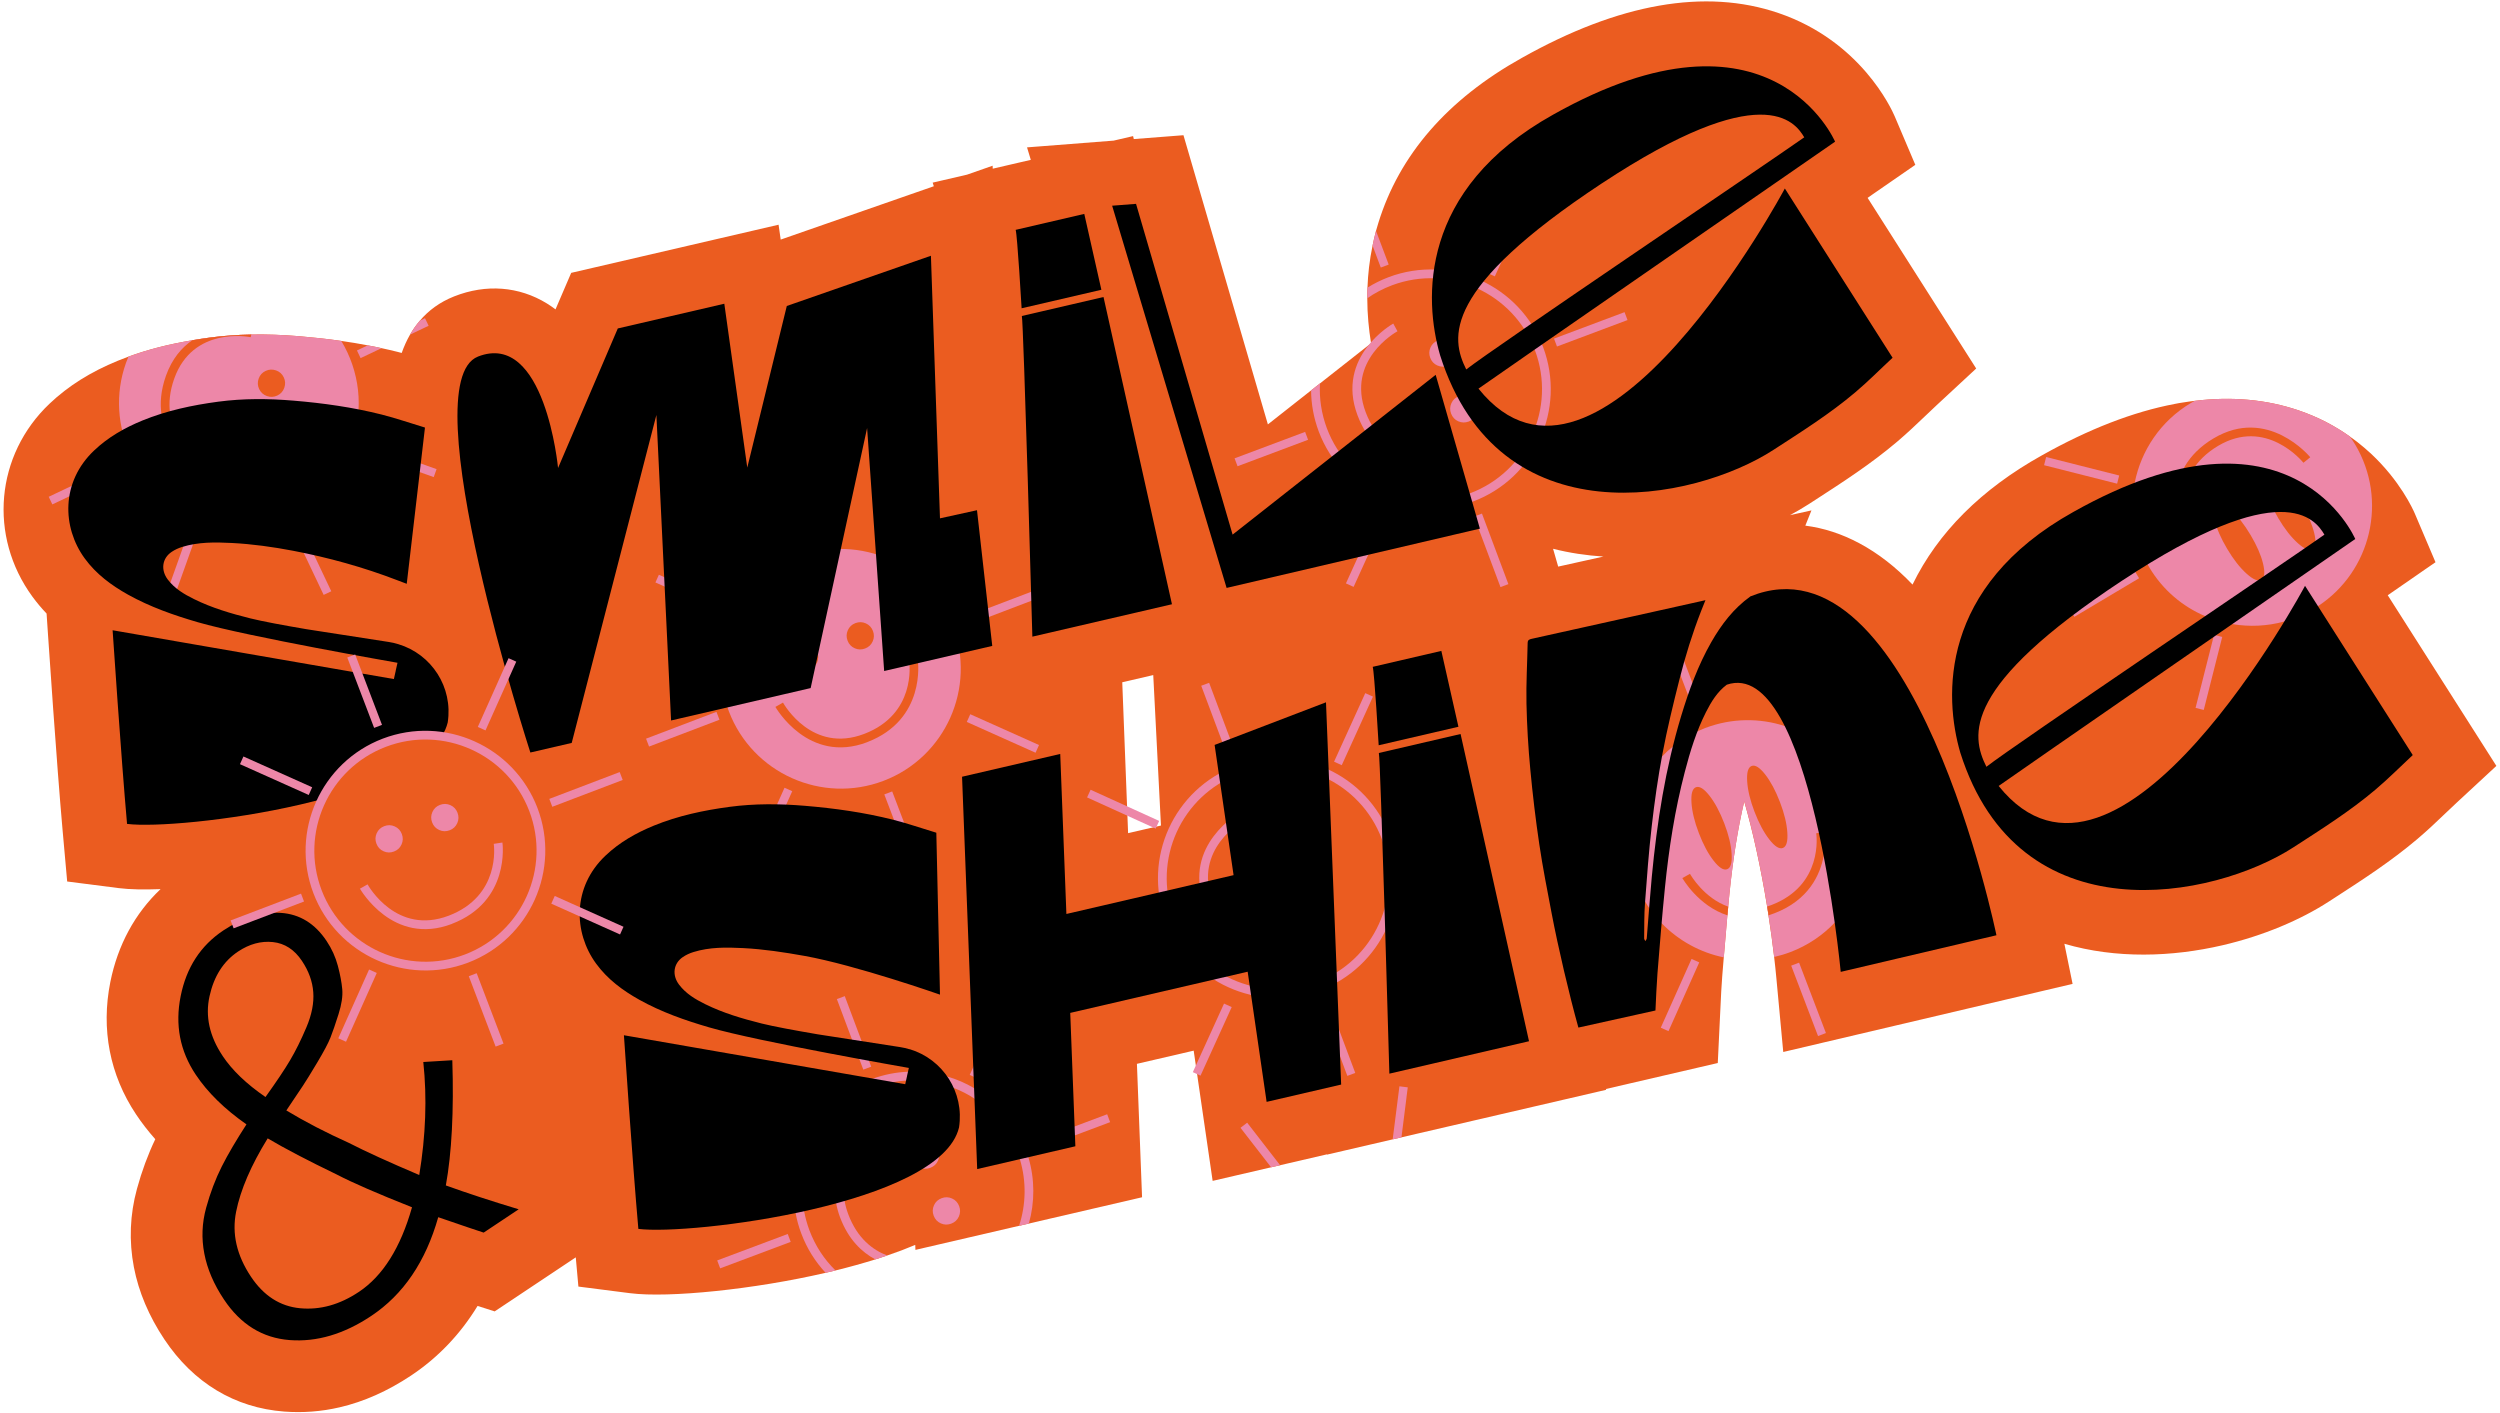
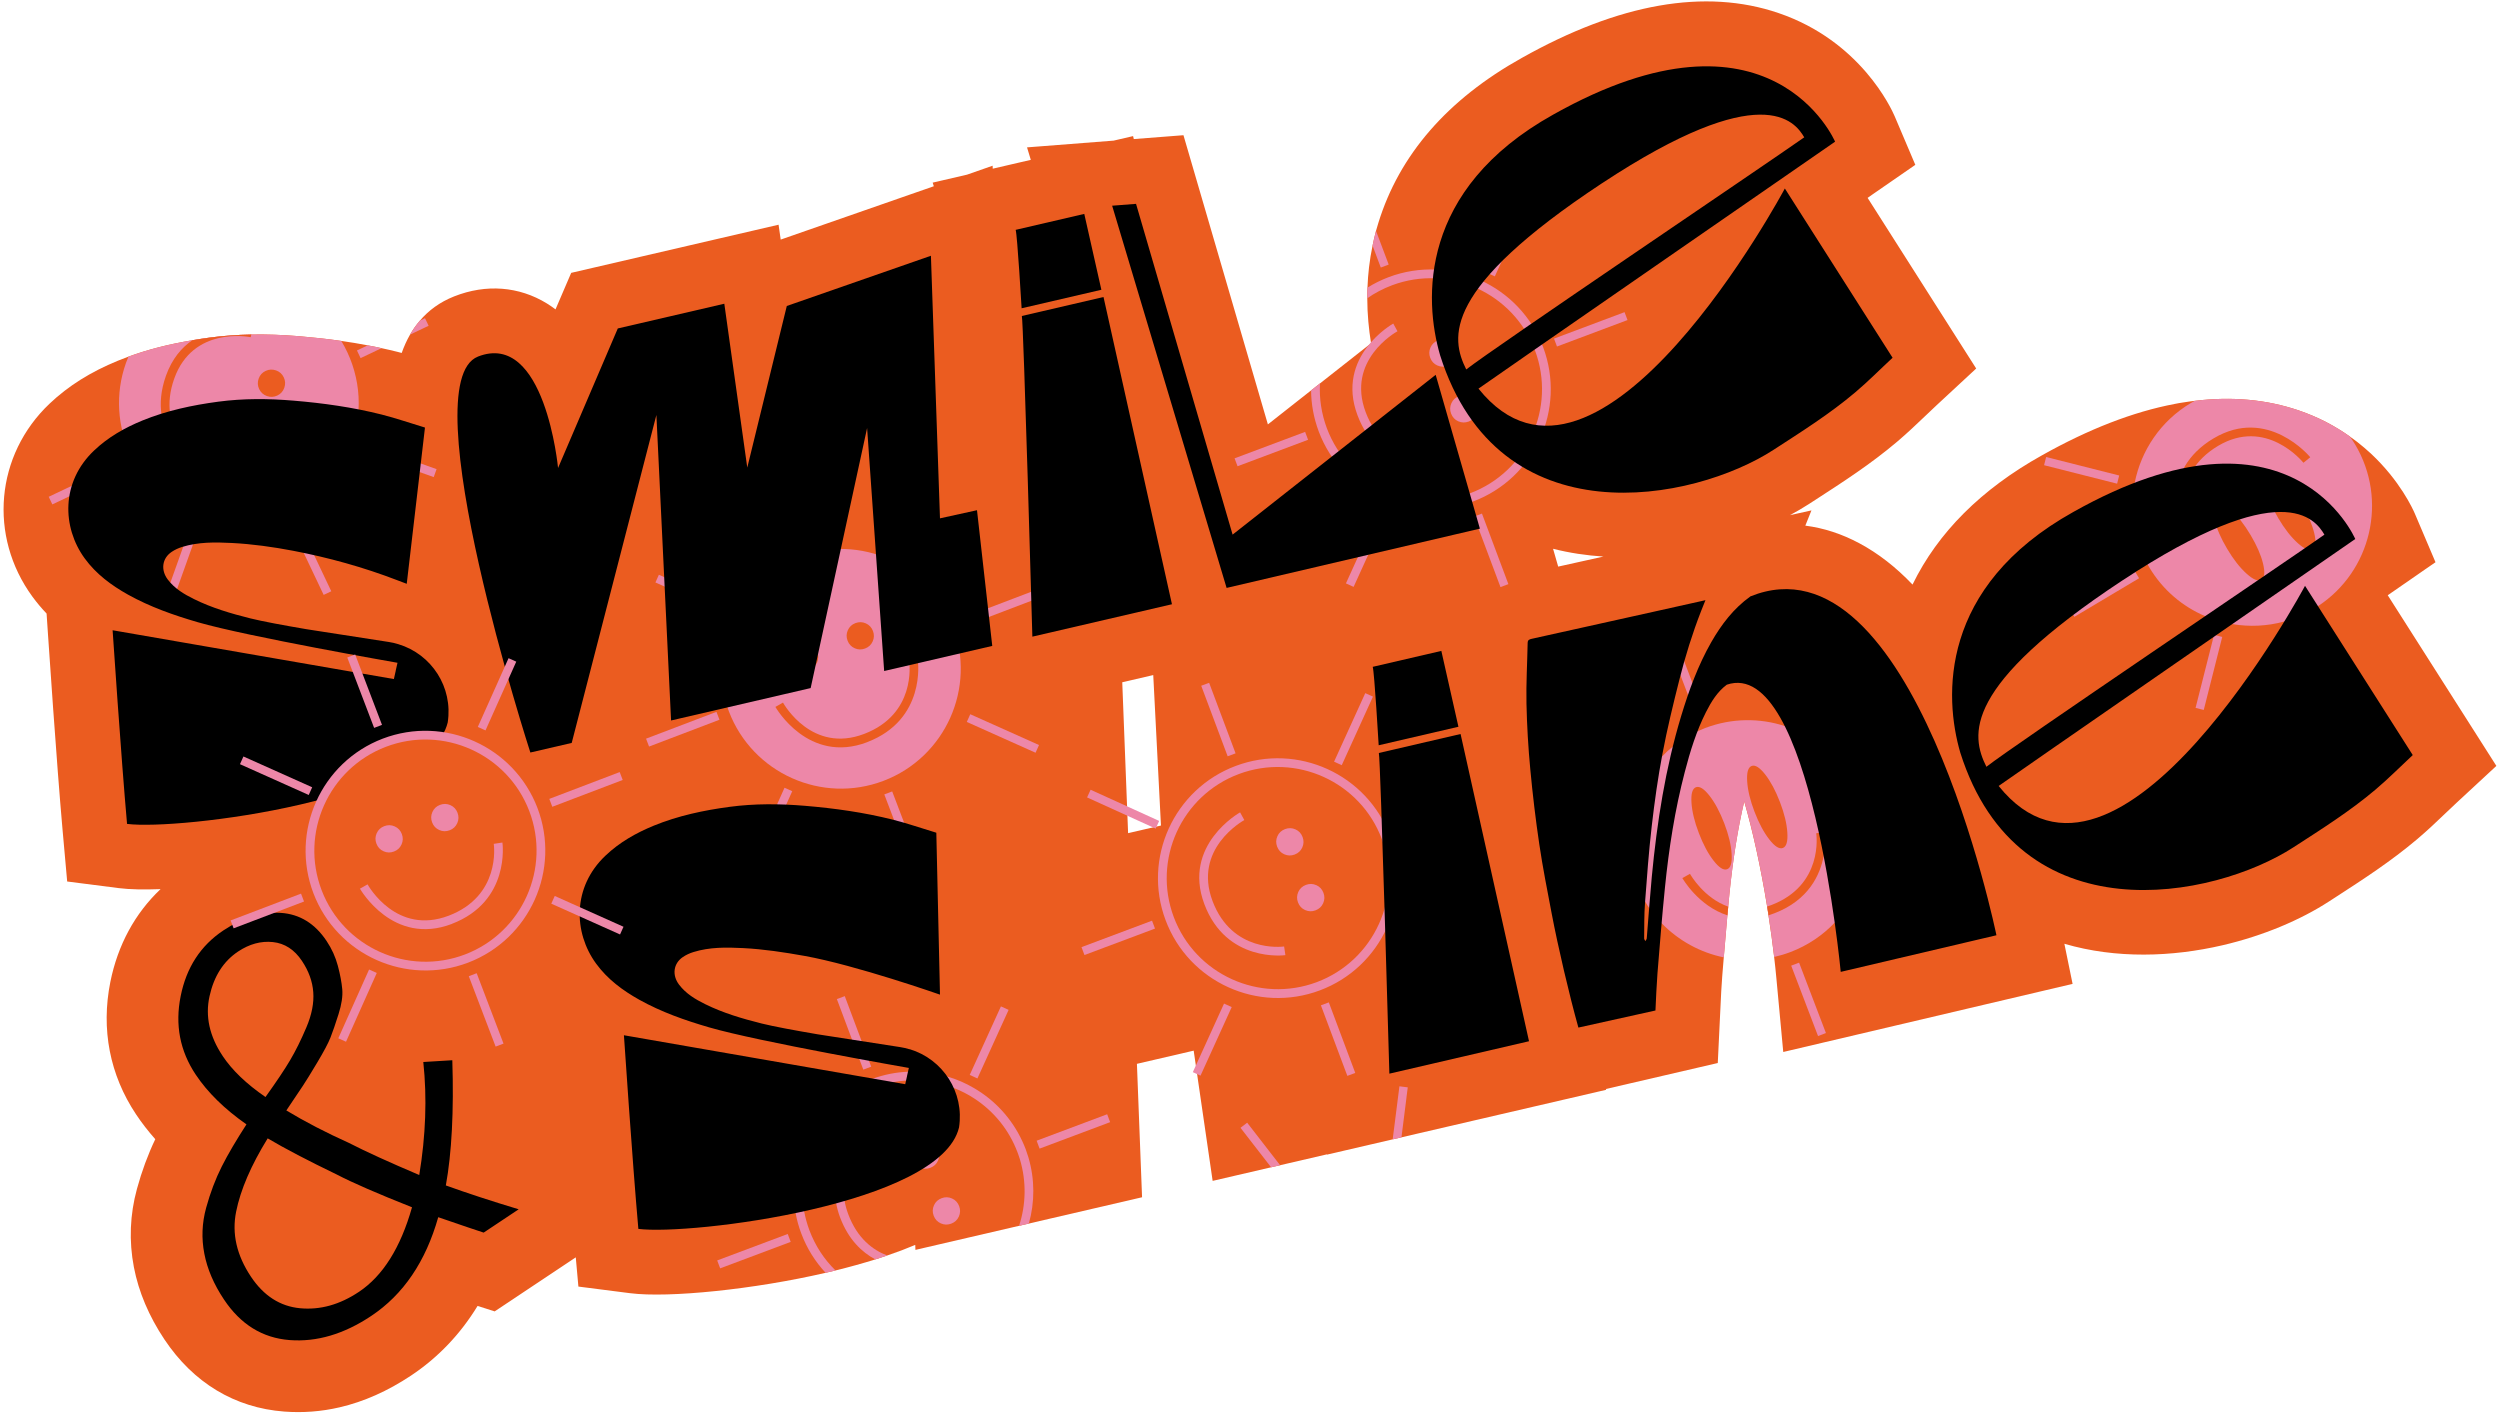
<svg xmlns="http://www.w3.org/2000/svg" width="444" height="251" viewBox="0 0 444 251" fill="none">
  <path d="M424.07 105.709C424.328 105.537 424.583 105.354 424.831 105.184L429.192 102.169L430.827 101.03L430.837 101.028L432.545 99.851L428.879 91.227C428.52 90.386 426.253 85.399 421.074 80.555C420.696 80.212 420.307 79.861 419.898 79.514C419.104 78.836 418.261 78.17 417.331 77.523C414.809 75.727 411.802 74.095 408.247 72.887C402.541 70.948 396.372 70.378 389.775 71.191C389.124 71.26 388.46 71.363 387.796 71.466C387.268 71.537 386.747 71.637 386.217 71.74C378.843 73.144 370.969 76.194 362.65 80.866C351.871 86.88 344.163 94.582 339.666 103.819C336.681 100.693 333.54 98.26 330.234 96.492C327.126 94.822 323.896 93.775 320.626 93.354L321.712 90.648L317.894 91.493C319.062 90.863 320.184 90.212 321.228 89.539L322.54 88.69C327.306 85.602 332.235 82.425 336.928 78.451C338.729 76.924 340.334 75.391 341.889 73.911C342.57 73.26 343.25 72.61 343.943 71.966L350.971 65.448L331.688 35.144C331.943 34.961 332.201 34.789 332.446 34.608L340.16 29.276L336.495 20.651C335.914 19.298 330.445 7.283 315.853 2.314C302.877 -2.106 287.528 0.585 270.266 10.291C257.077 17.644 248.506 27.508 244.782 39.634C244.641 40.088 244.512 40.549 244.38 41.001C244.145 41.887 243.936 42.757 243.766 43.617C243.22 46.218 242.95 48.724 242.862 51.085C242.826 51.73 242.818 52.358 242.827 52.972C242.832 55.866 243.108 58.512 243.476 60.808C243.488 60.857 243.489 60.908 243.501 60.957L243.058 61.306L234.43 68.093L232.849 69.332L225.176 75.374L210.183 24.014L201.359 24.698L201.237 24.172L197.779 24.975L182.401 26.173L183.07 28.39L176.31 29.959L176.289 29.43L171.741 31.02L165.643 32.435L165.843 33.077L138.652 42.552L138.274 39.909L101.444 48.46L98.659 54.947C98.173 54.578 97.66 54.225 97.132 53.896C92.174 50.848 86.321 50.4 80.66 52.638C78.084 53.657 76.101 55.154 74.584 56.934C73.904 57.718 73.327 58.55 72.823 59.427C72.223 60.469 71.739 61.567 71.341 62.686C71.088 62.611 70.837 62.547 70.576 62.484C69.651 62.257 68.716 62.033 67.766 61.833C66.954 61.651 66.134 61.483 65.309 61.335C63.782 61.033 62.224 60.779 60.61 60.548C58.219 60.199 55.723 59.927 53.094 59.705C50.132 59.459 47.317 59.363 44.629 59.412C42.074 59.462 39.621 59.641 37.251 59.955C36.195 60.097 35.164 60.255 34.167 60.425C29.937 61.13 26.246 62.079 22.811 63.338C22.187 63.565 21.564 63.802 20.956 64.056C16.1 66.046 12.131 68.538 8.815 71.68C-0.803 80.791 -2.094 95.217 5.761 105.969C6.527 107.013 7.366 108.019 8.274 108.968L8.524 112.698C8.586 113.628 10.056 135.523 11.106 147.342L11.931 156.554L21.104 157.73C23.009 157.975 25.565 158.018 28.517 157.908C23.964 162.219 20.915 167.835 19.596 174.403C17.917 182.78 19.495 190.903 24.158 197.9C25.168 199.421 26.31 200.891 27.577 202.321C26.284 205.024 25.186 207.989 24.326 211.135C23.07 215.718 22.884 220.401 23.78 225.059C24.624 229.442 26.443 233.742 29.185 237.858C34.338 245.593 41.703 250.033 50.48 250.695C53.782 250.945 57.071 250.694 60.314 249.941C64.62 248.942 68.863 247.053 72.989 244.309C77.79 241.11 81.746 236.968 84.817 231.934L87.854 232.902L102.257 223.306L102.723 228.495L111.896 229.671C118.795 230.553 134.043 228.974 146.618 226.054L146.735 226.027C147.29 225.898 147.846 225.77 148.379 225.635C150.885 225.023 153.237 224.364 155.449 223.676C156.166 223.448 156.881 223.21 157.566 222.979C159.328 222.385 160.988 221.753 162.549 221.093L162.58 221.979L202.83 212.634L201.917 188.937L211.998 186.596L215.366 209.724L235.656 205.013L235.668 205.062L285.249 193.55L285.215 193.404L305.077 188.793L305.576 178.431C305.65 176.803 305.724 175.266 305.842 173.781L305.861 173.468C305.956 172.327 306.05 171.187 306.142 170.036C306.347 167.555 306.556 165.053 306.78 162.568C306.825 162.055 306.88 161.539 306.925 161.025C306.996 160.27 307.069 159.524 307.142 158.778C307.759 152.681 308.617 147.266 309.77 142.328C311.274 147.522 312.713 154.076 313.839 161.001C313.927 161.515 314.006 162.03 314.077 162.558C314.46 165.004 314.799 167.482 315.087 169.961C315.234 171.21 315.368 172.452 315.48 173.689L316.705 186.832L368.091 174.738L366.632 167.613C375.84 170.311 385.758 169.959 394.69 167.885C401.976 166.193 408.598 163.362 413.603 160.116L414.915 159.267C419.68 156.18 424.607 152.993 429.302 149.028C431.104 147.501 432.718 145.967 434.272 144.477C434.952 143.826 435.633 143.175 436.318 142.544L443.355 136.023L424.06 105.712L424.07 105.709ZM284.769 98.845C282.093 99.436 279.409 100.038 276.734 100.629L275.824 97.462C278.759 98.208 281.757 98.651 284.769 98.845ZM204.817 119.892L206.186 146.615L200.351 147.969L199.313 121.17L204.817 119.892Z" fill="#EB5C20" />
  <path d="M156.933 138.668C145.963 142.847 133.646 137.329 129.458 126.362C125.279 115.393 130.796 103.076 141.763 98.888C152.732 94.709 165.049 100.226 169.238 111.193C173.417 122.162 167.899 134.479 156.933 138.668Z" fill="#ED87A8" />
  <path d="M154.035 131.805C143.557 135.798 137.771 125.644 137.707 125.546L139.061 124.79L138.378 125.164L139.059 124.78C139.268 125.152 144.257 133.86 153.471 130.345C162.684 126.83 161.529 117.962 161.472 117.585L163.009 117.351C163.032 117.449 164.463 127.813 154.023 131.798L154.035 131.805Z" fill="#EB5C20" />
  <path d="M145.107 117.668C144.837 118.275 144.391 118.697 143.759 118.936C143.126 119.175 142.508 119.165 141.911 118.893C141.304 118.623 140.883 118.177 140.643 117.544C140.404 116.912 140.417 116.303 140.687 115.697C140.956 115.09 141.403 114.668 142.035 114.429C142.667 114.19 143.276 114.202 143.882 114.472C144.489 114.742 144.913 115.198 145.15 115.82C145.387 116.443 145.379 117.071 145.107 117.668Z" fill="#EB5C20" />
  <path d="M154.992 113.905C154.722 114.512 154.276 114.934 153.644 115.173C153.012 115.412 152.393 115.402 151.796 115.13C151.189 114.86 150.768 114.414 150.528 113.781C150.289 113.149 150.302 112.54 150.572 111.934C150.841 111.327 151.288 110.905 151.92 110.666C152.552 110.427 153.161 110.439 153.768 110.709C154.374 110.979 154.798 111.435 155.035 112.057C155.272 112.68 155.264 113.308 154.992 113.905Z" fill="#EB5C20" />
  <path d="M136.86 83.945L135.458 84.479L140.225 96.981L141.627 96.447L136.86 83.945Z" fill="#ED87A8" />
  <path d="M158.453 140.556L157.052 141.09L161.818 153.592L163.22 153.058L158.453 140.556Z" fill="#ED87A8" />
  <path d="M127.243 126.424L114.739 131.187L115.273 132.588L127.777 127.826L127.243 126.424Z" fill="#ED87A8" />
  <path d="M183.85 104.832L171.346 109.595L171.88 110.997L184.384 106.234L183.85 104.832Z" fill="#ED87A8" />
  <path d="M139.331 139.903L133.868 152.117L135.237 152.729L140.701 140.516L139.331 139.903Z" fill="#ED87A8" />
  <path d="M164.104 84.612L158.641 96.826L160.01 97.438L165.473 85.224L164.104 84.612Z" fill="#ED87A8" />
  <path d="M117.017 102.076L116.404 103.445L128.615 108.915L129.228 107.546L117.017 102.076Z" fill="#ED87A8" />
  <path d="M172.317 126.847L171.704 128.216L183.915 133.686L184.528 132.317L172.317 126.847Z" fill="#ED87A8" />
  <path d="M330.308 141.604C327.925 135.361 322.911 130.879 317.003 128.955C312.538 127.497 307.56 127.503 302.834 129.299C302.382 129.475 301.933 129.662 301.497 129.866C299.894 130.608 298.423 131.524 297.1 132.591C296.416 133.14 295.771 133.721 295.178 134.351C289.584 140.105 287.495 148.793 290.538 156.771C290.989 157.96 291.535 159.075 292.18 160.127C292.406 160.526 292.647 160.901 292.895 161.265C293.577 162.256 294.319 163.151 295.13 163.99C298.124 167.072 301.98 169.175 306.152 170.034C306.356 167.553 306.566 165.051 306.79 162.566C306.835 162.052 306.89 161.537 306.935 161.023C307.006 160.268 307.079 159.522 307.152 158.776C307.769 152.678 308.627 147.264 309.78 142.325C311.283 147.52 312.723 154.074 313.848 160.999C313.937 161.512 314.015 162.028 314.086 162.556C314.47 165.002 314.809 167.48 315.097 169.959C316.071 169.733 317.041 169.446 318.003 169.079C321.087 167.901 323.744 166.083 325.871 163.834C331.309 158.074 333.319 149.487 330.308 141.604Z" fill="#ED87A8" />
  <path d="M306.935 161.023C306.89 161.537 306.835 162.052 306.79 162.566C301.608 160.895 298.82 156.008 298.785 155.945L300.139 155.189C300.278 155.434 302.606 159.492 306.935 161.023Z" fill="#EB5C20" />
  <path d="M324.09 147.76C324.09 147.76 324.342 149.6 323.897 151.973C323.265 155.353 321.234 159.869 315.114 162.204C314.765 162.337 314.433 162.455 314.096 162.553C314.025 162.026 313.946 161.51 313.858 160.997C314.087 160.923 314.326 160.847 314.561 160.751C323.814 157.228 322.619 148.368 322.562 147.991L323.058 147.917L324.099 147.758L324.09 147.76Z" fill="#EB5C20" />
  <path d="M307.539 151.644C307.639 153.222 307.378 154.134 306.746 154.374C306.114 154.613 305.31 154.112 304.343 152.868C303.367 151.627 302.492 149.982 301.714 147.955C300.936 145.929 300.505 144.119 300.406 142.541C300.306 140.963 300.566 140.05 301.199 139.811C301.831 139.572 302.625 140.075 303.602 141.316C304.58 142.568 305.452 144.203 306.231 146.229C307.009 148.256 307.44 150.065 307.539 151.644Z" fill="#EB5C20" />
  <path d="M317.432 147.868C317.531 149.447 317.271 150.359 316.638 150.599C316.006 150.838 315.202 150.337 314.236 149.093C313.26 147.852 312.385 146.207 311.607 144.18C310.828 142.154 310.398 140.344 310.298 138.766C310.199 137.188 310.459 136.275 311.091 136.036C311.724 135.797 312.518 136.3 313.494 137.541C314.472 138.793 315.345 140.428 316.123 142.454C316.902 144.481 317.332 146.29 317.432 147.868Z" fill="#EB5C20" />
  <path d="M297.936 114.352L296.534 114.887L301.301 127.389L302.703 126.854L297.936 114.352Z" fill="#ED87A8" />
  <path d="M319.518 170.967L318.117 171.501L322.884 184.004L324.285 183.469L319.518 170.967Z" fill="#ED87A8" />
  <path d="M288.302 156.832L275.798 161.594L276.332 162.996L288.835 158.234L288.302 156.832Z" fill="#ED87A8" />
  <path d="M344.922 135.247L332.418 140.009L332.952 141.411L345.456 136.649L344.922 135.247Z" fill="#ED87A8" />
-   <path d="M300.418 170.306L294.954 182.52L296.324 183.132L301.787 170.918L300.418 170.306Z" fill="#ED87A8" />
  <path d="M325.181 115.017L319.717 127.231L321.087 127.843L326.55 115.629L325.181 115.017Z" fill="#ED87A8" />
  <path d="M278.102 132.492L277.489 133.861L289.7 139.331L290.313 137.962L278.102 132.492Z" fill="#ED87A8" />
  <path d="M333.392 157.237L332.779 158.606L344.99 164.076L345.603 162.707L333.392 157.237Z" fill="#ED87A8" />
  <path d="M418.279 78.956C417.98 78.461 417.673 77.978 417.331 77.523C414.809 75.727 411.802 74.095 408.247 72.887C402.541 70.948 396.372 70.378 389.775 71.191C389.547 71.316 389.32 71.441 389.094 71.575C383.711 74.786 380.263 80.011 379.126 85.726C378.177 90.525 378.859 95.674 381.419 100.244C381.51 100.417 381.612 100.589 381.713 100.76C384.105 104.784 387.633 107.732 391.641 109.43C393.19 110.086 394.8 110.565 396.454 110.838C399.49 111.355 402.65 111.216 405.699 110.375C407.483 109.879 409.23 109.134 410.899 108.141C411.161 107.988 411.411 107.827 411.669 107.654C421.143 101.461 424.132 88.777 418.279 78.956Z" fill="#ED87A8" />
  <path d="M393.139 77.853C402.769 72.106 410.229 81.112 410.302 81.208L409.092 82.187C408.821 81.86 402.4 74.142 393.931 79.188C385.426 84.253 388.133 92.772 388.248 93.135L386.772 93.632C386.74 93.536 383.534 83.573 393.129 77.855L393.139 77.853Z" fill="#EB5C20" />
  <path d="M402.417 86.95C402.049 85.414 402.15 84.477 402.726 84.127C403.302 83.778 404.186 84.137 405.357 85.2C406.535 86.251 407.677 87.721 408.788 89.588C409.899 91.455 410.642 93.151 411.011 94.697C411.381 96.244 411.278 97.171 410.702 97.52C410.126 97.87 409.242 97.51 408.071 96.448C406.89 95.387 405.751 93.927 404.64 92.06C403.529 90.193 402.784 88.487 402.417 86.95Z" fill="#EB5C20" />
  <path d="M393.328 92.376C392.961 90.84 393.062 89.903 393.638 89.553C394.214 89.204 395.098 89.563 396.268 90.626C397.447 91.677 398.589 93.147 399.7 95.014C400.808 96.871 401.554 98.577 401.923 100.123C402.292 101.67 402.189 102.597 401.613 102.946C401.037 103.296 400.153 102.936 398.983 101.874C397.802 100.813 396.662 99.353 395.551 97.486C394.44 95.619 393.695 93.913 393.328 92.376Z" fill="#EB5C20" />
  <path d="M412.739 109.768L411.45 110.536L418.302 122.029L419.59 121.261L412.739 109.768Z" fill="#ED87A8" />
  <path d="M379.131 101.408L367.638 108.259L368.406 109.547L379.899 102.696L379.131 101.408Z" fill="#ED87A8" />
  <path d="M393.214 112.751L389.932 125.722L391.386 126.09L394.668 113.119L393.214 112.751Z" fill="#ED87A8" />
  <path d="M363.395 81.166L363.027 82.62L375.999 85.902L376.366 84.448L363.395 81.166Z" fill="#ED87A8" />
  <path d="M60.61 60.548C58.219 60.199 55.723 59.927 53.094 59.705C50.132 59.459 47.317 59.363 44.629 59.412C42.074 59.462 39.621 59.641 37.251 59.955C36.195 60.097 35.164 60.255 34.167 60.425C29.937 61.13 26.246 62.079 22.811 63.338C22.65 63.704 22.51 64.075 22.373 64.456C18.432 75.514 24.22 87.711 35.278 91.653C46.336 95.594 58.53 89.796 62.474 78.748C64.704 72.481 63.819 65.839 60.61 60.548Z" fill="#ED87A8" />
  <path d="M44.629 59.412L44.534 59.886C44.113 59.799 34.25 57.952 30.945 67.24C27.627 76.562 35.135 81.399 35.45 81.603L34.627 82.924C34.543 82.871 25.731 77.238 29.479 66.718C30.563 63.694 32.27 61.717 34.167 60.425C35.164 60.255 36.195 60.097 37.251 59.955C39.621 59.641 42.074 59.462 44.629 59.412Z" fill="#EB5C20" />
  <path d="M46.025 69.097C45.742 68.496 45.714 67.887 45.935 67.25C46.157 66.613 46.575 66.157 47.176 65.874C47.778 65.59 48.387 65.562 49.024 65.784C49.66 66.005 50.117 66.423 50.4 67.024C50.683 67.626 50.712 68.235 50.49 68.872C50.268 69.509 49.851 69.965 49.249 70.248C48.648 70.532 48.029 70.562 47.402 70.338C46.775 70.114 46.309 69.699 46.025 69.097Z" fill="#EB5C20" />
  <path d="M42.469 79.07C42.185 78.469 42.157 77.859 42.379 77.223C42.6 76.586 43.018 76.13 43.619 75.847C44.221 75.563 44.83 75.534 45.467 75.756C46.103 75.978 46.56 76.396 46.843 76.997C47.127 77.599 47.155 78.208 46.933 78.845C46.712 79.481 46.294 79.938 45.692 80.221C45.091 80.504 44.472 80.535 43.845 80.311C43.218 80.087 42.752 79.672 42.469 79.07Z" fill="#EB5C20" />
  <path d="M64.931 78.829L64.428 80.242L77.032 84.733L77.535 83.32L64.931 78.829Z" fill="#ED87A8" />
  <path d="M33.715 93.801L29.216 106.402L30.629 106.906L35.128 94.306L33.715 93.801Z" fill="#ED87A8" />
  <path d="M53.1 92.922L51.745 93.566L57.482 105.653L58.837 105.01L53.1 92.922Z" fill="#ED87A8" />
  <path d="M65.309 61.335C66.134 61.483 66.954 61.651 67.766 61.833L64.039 63.601L63.395 62.242L65.309 61.335Z" fill="#ED87A8" />
  <path d="M76.124 57.859L72.823 59.427C73.327 58.55 73.904 57.718 74.584 56.934L75.482 56.51L76.124 57.859Z" fill="#ED87A8" />
  <path d="M20.739 82.489L8.652 88.228L9.296 89.583L21.382 83.844L20.739 82.489Z" fill="#ED87A8" />
  <path d="M207.009 163.424C202.886 152.432 208.481 140.138 219.475 136.025C230.468 131.902 242.761 137.497 246.874 148.491C250.988 159.486 245.403 171.778 234.408 175.891C223.416 180.014 211.122 174.419 207.009 163.424ZM245.417 149.025C241.594 138.836 230.208 133.656 220.016 137.47C209.824 141.284 204.648 152.68 208.461 162.871C212.285 173.061 223.671 178.24 233.863 174.426C244.052 170.603 249.231 159.216 245.417 149.025Z" fill="#ED87A8" />
  <path d="M213.89 160.564C209.953 150.062 220.141 144.33 220.241 144.276L220.989 145.642C220.617 145.851 211.879 150.796 215.345 160.021C218.811 169.246 227.683 168.151 228.06 168.094L228.284 169.633C228.187 169.656 217.808 171.029 213.89 160.564Z" fill="#ED87A8" />
  <path d="M228.077 151.716C227.47 151.446 227.056 150.988 226.816 150.356C226.577 149.724 226.6 149.113 226.869 148.506C227.139 147.899 227.597 147.485 228.23 147.246C228.862 147.007 229.473 147.029 230.08 147.299C230.686 147.569 231.101 148.027 231.34 148.659C231.579 149.291 231.557 149.902 231.287 150.509C231.017 151.116 230.559 151.53 229.927 151.769C229.294 152.008 228.683 151.986 228.077 151.716Z" fill="#ED87A8" />
  <path d="M231.784 161.625C231.177 161.355 230.763 160.897 230.523 160.264C230.284 159.632 230.307 159.021 230.576 158.414C230.846 157.808 231.304 157.393 231.937 157.154C232.569 156.915 233.18 156.937 233.786 157.207C234.393 157.477 234.808 157.935 235.047 158.567C235.286 159.2 235.264 159.811 234.994 160.417C234.724 161.024 234.266 161.438 233.634 161.678C233.001 161.917 232.39 161.894 231.784 161.625Z" fill="#ED87A8" />
  <path d="M261.329 142.239L248.801 146.938L249.328 148.342L261.856 143.643L261.329 142.239Z" fill="#ED87A8" />
  <path d="M204.601 163.512L192.074 168.211L192.6 169.615L205.128 164.916L204.601 163.512Z" fill="#ED87A8" />
  <path d="M214.741 121.264L213.337 121.79L218.033 134.319L219.438 133.792L214.741 121.264Z" fill="#ED87A8" />
  <path d="M235.998 178.021L234.593 178.548L239.288 191.077L240.693 190.551L235.998 178.021Z" fill="#ED87A8" />
  <path d="M193.688 140.258L193.067 141.623L205.248 147.161L205.868 145.796L193.688 140.258Z" fill="#ED87A8" />
  <path d="M248.842 165.354L248.221 166.72L260.401 172.257L261.022 170.892L248.842 165.354Z" fill="#ED87A8" />
  <path d="M242.472 123.099L236.93 135.277L238.295 135.899L243.837 123.721L242.472 123.099Z" fill="#ED87A8" />
  <path d="M217.388 178.237L211.846 190.415L213.211 191.037L218.753 178.859L217.388 178.237Z" fill="#ED87A8" />
  <path d="M182.637 205.517C182.497 205.046 182.337 204.58 182.168 204.116C181.98 203.616 181.775 203.13 181.552 202.658C179.675 198.597 176.637 195.371 172.993 193.25C171.494 192.366 169.895 191.669 168.222 191.185C166.026 190.525 163.709 190.231 161.372 190.332C161.331 190.332 161.289 190.331 161.26 190.338C159.175 190.421 157.072 190.828 155.017 191.572C154.932 191.602 154.847 191.632 154.761 191.662C149.852 193.51 146.009 196.989 143.655 201.262C143.26 201.949 142.92 202.654 142.615 203.372C141.05 207.113 140.533 211.298 141.303 215.452C141.522 216.664 141.854 217.87 142.304 219.059C143.305 221.732 144.796 224.086 146.628 226.052L146.745 226.025C147.3 225.896 147.855 225.767 148.389 225.633C146.398 223.693 144.804 221.291 143.759 218.516C143.334 217.393 143.028 216.252 142.817 215.121C142.049 210.885 142.708 206.605 144.537 202.895C144.758 202.433 145.003 201.986 145.27 201.544C147.48 197.797 150.932 194.758 155.314 193.114C156.4 192.708 157.509 192.399 158.611 192.195C159.378 192.048 160.146 191.951 160.906 191.909C161.076 191.89 161.258 191.878 161.433 191.879C164.169 191.767 166.875 192.237 169.381 193.216C170.668 193.718 171.914 194.352 173.066 195.112C176.456 197.332 179.185 200.6 180.715 204.669C180.766 204.801 180.82 204.943 180.861 205.077C180.954 205.343 181.044 205.599 181.127 205.867C182.331 209.858 182.208 213.973 180.99 217.705L182.724 217.302C183.782 213.546 183.812 209.473 182.637 205.517Z" fill="#ED87A8" />
  <path d="M157.576 222.977C156.891 223.208 156.176 223.445 155.459 223.673C153.057 222.393 150.674 220.134 149.198 216.206C148.875 215.347 148.651 214.516 148.507 213.718C146.865 204.788 155.458 199.969 155.549 199.918L155.921 200.591L156.295 201.274C155.959 201.465 148.663 205.592 150.003 213.309C150.136 214.058 150.349 214.84 150.65 215.653C152.266 219.959 155.033 222.017 157.576 222.977Z" fill="#ED87A8" />
  <path d="M163.372 207.351C162.766 207.081 162.351 206.623 162.112 205.991C161.873 205.358 161.895 204.747 162.165 204.141C162.435 203.534 162.893 203.12 163.525 202.88C164.158 202.641 164.769 202.664 165.375 202.933C165.982 203.203 166.396 203.661 166.636 204.294C166.875 204.926 166.852 205.537 166.583 206.144C166.313 206.75 165.855 207.165 165.222 207.404C164.59 207.643 163.979 207.621 163.372 207.351Z" fill="#ED87A8" />
  <path d="M167.082 217.269C166.475 216.999 166.06 216.541 165.821 215.909C165.582 215.276 165.604 214.666 165.874 214.059C166.144 213.452 166.602 213.038 167.234 212.799C167.867 212.559 168.478 212.582 169.084 212.852C169.691 213.121 170.105 213.579 170.345 214.212C170.584 214.844 170.561 215.455 170.292 216.062C170.022 216.668 169.564 217.083 168.931 217.322C168.299 217.561 167.688 217.539 167.082 217.269Z" fill="#ED87A8" />
  <path d="M196.632 197.89L184.104 202.589L184.631 203.994L197.159 199.295L196.632 197.89Z" fill="#ED87A8" />
  <path d="M139.901 219.154L127.373 223.853L127.9 225.258L140.428 220.559L139.901 219.154Z" fill="#ED87A8" />
  <path d="M150.032 176.912L148.627 177.439L153.322 189.968L154.727 189.442L150.032 176.912Z" fill="#ED87A8" />
-   <path d="M128.993 195.91L128.372 197.275L140.553 202.813L141.173 201.448L128.993 195.91Z" fill="#ED87A8" />
  <path d="M177.765 178.732L172.223 190.91L173.588 191.532L179.13 179.353L177.765 178.732Z" fill="#ED87A8" />
  <path d="M274.065 61.673C269.942 50.681 257.65 45.096 246.656 49.209C245.306 49.717 244.036 50.351 242.862 51.085C242.826 51.73 242.818 52.358 242.827 52.972C244.153 52.048 245.624 51.265 247.211 50.671C257.39 46.85 268.786 52.027 272.61 62.216C276.423 72.408 271.246 83.804 261.055 87.617C250.866 91.441 239.477 86.252 235.654 76.063C234.674 73.436 234.281 70.725 234.43 68.093L232.849 69.332C232.866 71.751 233.305 74.216 234.201 76.615C238.322 87.598 250.615 93.193 261.598 89.072C272.593 84.959 278.178 72.668 274.065 61.673Z" fill="#ED87A8" />
  <path d="M241.092 73.753C237.155 63.251 247.343 57.519 247.443 57.465L248.191 58.831C247.819 59.04 239.081 63.985 242.547 73.21C246.013 82.435 254.885 81.34 255.262 81.283L255.486 82.823C255.389 82.845 245.01 84.218 241.092 73.753Z" fill="#ED87A8" />
  <path d="M255.269 64.907C254.662 64.638 254.248 64.18 254.009 63.547C253.77 62.915 253.792 62.304 254.062 61.697C254.332 61.091 254.79 60.676 255.422 60.437C256.054 60.198 256.665 60.22 257.272 60.49C257.879 60.76 258.293 61.218 258.532 61.85C258.771 62.483 258.749 63.093 258.479 63.7C258.209 64.307 257.751 64.721 257.119 64.96C256.487 65.2 255.876 65.177 255.269 64.907Z" fill="#ED87A8" />
  <path d="M258.976 74.816C258.369 74.546 257.955 74.088 257.716 73.456C257.476 72.823 257.499 72.212 257.769 71.606C258.038 70.999 258.497 70.585 259.129 70.345C259.761 70.106 260.372 70.129 260.979 70.398C261.586 70.668 262 71.126 262.239 71.759C262.478 72.391 262.456 73.002 262.186 73.609C261.916 74.215 261.458 74.63 260.826 74.869C260.194 75.108 259.583 75.086 258.976 74.816Z" fill="#ED87A8" />
  <path d="M288.52 55.437L275.992 60.136L276.519 61.541L289.047 56.842L288.52 55.437Z" fill="#ED87A8" />
  <path d="M231.789 76.701L219.261 81.4L219.788 82.805L232.315 78.106L231.789 76.701Z" fill="#ED87A8" />
  <path d="M246.632 46.986L245.226 47.518L243.766 43.617C243.936 42.757 244.145 41.887 244.38 41.001L246.632 46.986Z" fill="#ED87A8" />
  <path d="M263.195 91.211L261.79 91.737L266.485 104.267L267.889 103.74L263.195 91.211Z" fill="#ED87A8" />
  <path d="M276.05 78.568L275.429 79.933L287.608 85.473L288.23 84.108L276.05 78.568Z" fill="#ED87A8" />
  <path d="M269.661 36.285L264.119 48.463L265.484 49.084L271.026 36.906L269.661 36.285Z" fill="#ED87A8" />
  <path d="M244.579 91.433L239.037 103.611L240.402 104.232L245.944 92.054L244.579 91.433Z" fill="#ED87A8" />
  <path d="M92.124 214.766L85.9 218.911C84.635 218.507 81.949 217.591 77.832 216.175C75.598 224.064 71.638 229.912 65.929 233.711C61.094 236.938 56.262 238.368 51.444 237.998C46.625 237.628 42.743 235.234 39.783 230.799C37.975 228.097 36.809 225.371 36.289 222.648C35.76 219.927 35.869 217.212 36.608 214.515C37.347 211.818 38.279 209.374 39.388 207.166C40.5 204.967 41.966 202.481 43.771 199.691C39.873 196.962 36.869 194.015 34.758 190.85C31.955 186.645 31.06 181.997 32.087 176.913C33.102 171.822 35.63 167.939 39.665 165.247C43.124 162.945 46.526 161.899 49.874 162.127C53.221 162.346 55.938 164.015 58.006 167.128C58.933 168.514 59.593 169.983 60.003 171.53C60.416 173.087 60.676 174.474 60.785 175.691C60.893 176.908 60.671 178.387 60.12 180.126C59.569 181.866 59.098 183.238 58.697 184.255C58.297 185.272 57.51 186.748 56.35 188.691C55.189 190.634 54.339 192.012 53.798 192.825C53.258 193.638 52.275 195.109 50.855 197.215C54.197 199.231 57.886 201.146 61.909 202.953C64.939 204.508 69.13 206.42 74.46 208.683C75.614 201.671 75.858 194.982 75.179 188.611L80.332 188.297C80.614 197.338 80.232 204.756 79.181 210.534C82.901 211.877 87.212 213.289 92.114 214.769L92.124 214.766ZM63.728 229.448C67.987 226.612 71.145 221.598 73.173 214.413C67.067 211.991 62.614 210.058 59.81 208.594C54.666 206.113 50.576 203.973 47.54 202.173C44.58 206.977 42.712 211.311 41.933 215.208C41.154 219.106 42.033 222.936 44.569 226.741C46.836 230.136 49.745 232.007 53.293 232.343C56.84 232.68 60.323 231.717 63.718 229.451L63.728 229.448ZM39.544 187.542C41.231 190.076 43.766 192.506 47.15 194.831C49.087 192.122 50.553 189.945 51.524 188.292C52.505 186.637 53.47 184.689 54.425 182.434C55.38 180.18 55.779 178.096 55.636 176.199C55.493 174.302 54.828 172.455 53.633 170.668C52.292 168.65 50.564 167.531 48.46 167.311C46.356 167.092 44.299 167.651 42.28 168.993C39.685 170.725 37.998 173.364 37.213 176.924C36.427 180.484 37.197 184.022 39.542 187.532L39.544 187.542Z" fill="black" />
  <path d="M271.553 184.924L259.398 130.359L244.884 133.729C245.177 134.636 246.753 190.682 246.753 190.682L271.553 184.924Z" fill="black" />
  <path d="M244.854 132.36L259.017 129.072L255.982 115.6L243.796 118.429C244.089 119.336 244.854 132.36 244.854 132.36Z" fill="black" />
  <path d="M409.372 104.04C409.372 104.04 376.229 166.104 354.961 139.586C354.93 139.542 418.293 95.727 418.293 95.727C418.293 95.727 406.976 69.138 368.247 90.911C344.331 104.235 345.279 123.797 348.143 133.655C358.555 166.563 393.179 159.653 407.357 150.458C412.336 147.229 417.352 144.073 421.882 140.239C424.183 138.298 426.301 136.143 428.506 134.102L409.372 104.04ZM376.91 103.108C405.371 84.334 411.152 92.119 412.816 94.956C405.599 100.04 357.612 132.39 352.784 136.18C349.992 130.566 348.44 121.893 376.9 103.11L376.91 103.108Z" fill="black" />
  <path d="M161.555 186.348C161.555 186.348 161.546 186.35 161.536 186.352C160.995 186.19 160.437 186.043 159.854 185.962L145.222 183.693C141.149 182.996 137.47 182.32 135.27 181.774C131.825 180.91 128.422 179.914 125.22 178.327C123.481 177.468 121.824 176.477 120.613 174.89C119.315 173.19 119.581 171.105 121.296 169.958C121.855 169.582 122.495 169.289 123.147 169.087C126.029 168.192 129.005 168.23 131.976 168.382C135.633 168.569 139.241 169.118 142.839 169.761C151.998 171.402 166.941 176.648 166.941 176.648L166.291 147.89C163.72 147.122 161.183 146.232 158.577 145.575C153.442 144.283 148.21 143.547 142.934 143.109C138.475 142.738 134.022 142.704 129.58 143.294C124.97 143.912 120.44 144.871 116.117 146.635C112.959 147.933 110.027 149.589 107.53 151.965C101.621 157.556 101.839 165.615 105.861 171.129C107.893 173.912 110.583 175.905 113.556 177.565C117.458 179.739 121.649 181.209 125.922 182.455C134.718 185.012 161.412 189.666 161.412 189.666L161.098 191.053L161.086 191.138L160.769 192.556L110.808 183.86C110.808 183.86 112.32 206.423 113.372 218.251C122.577 219.43 167.052 213.96 170.323 200.235C171.294 193.983 167.456 188.109 161.563 186.336L161.555 186.348Z" fill="black" />
-   <path d="M215.715 132.299L219.083 155.426L189.392 162.32L188.297 133.901L170.861 137.949L173.548 207.627L190.985 203.578L190.074 179.891L221.586 172.575L224.951 195.692L238.189 192.619L235.496 124.729L215.715 132.299Z" fill="black" />
  <path d="M310.849 105.941C307.873 108.069 305.712 110.922 303.915 114.059C301.558 118.189 299.95 122.628 298.579 127.155C295.763 136.474 294.28 146.047 293.36 155.705C293.015 159.348 292.764 162.999 292.463 166.652C292.45 166.819 292.302 166.977 292.217 167.14C292.139 166.984 291.999 166.821 292.002 166.656C292.03 164.566 291.995 162.469 292.149 160.391C292.492 155.814 292.824 151.231 293.355 146.662C293.849 142.38 294.448 138.103 295.252 133.872C296.09 129.437 297.164 125.041 298.271 120.657C299.313 116.524 300.578 112.463 302.129 108.489C302.353 107.903 302.6 107.332 302.889 106.588C302.529 106.672 302.344 106.714 302.168 106.755C299.268 107.398 296.371 108.05 293.461 108.695C286.325 110.28 279.188 111.865 272.062 113.447C271.653 113.542 271.331 113.617 271.312 114.155C271.244 117.754 271.026 121.367 271.101 124.963C271.186 128.865 271.413 132.764 271.782 136.652C272.197 141.093 272.724 145.529 273.38 149.945C273.987 154.064 274.804 158.156 275.579 162.246C276.713 168.194 278.688 176.656 280.322 182.498L294.01 179.464C294.115 177.263 294.199 175.057 294.367 172.862C294.777 167.778 295.181 162.705 295.695 157.627C296.389 150.711 297.456 143.852 299.216 137.109C300.163 133.45 301.277 129.845 302.986 126.461C303.924 124.621 304.985 122.866 306.682 121.599C321.652 116.522 326.912 172.605 326.912 172.605L354.567 166.102C354.567 166.102 339.829 94.131 310.827 105.936L310.849 105.941Z" fill="black" />
  <path d="M192.567 37.99L180.381 40.82C180.674 41.727 181.439 54.751 181.439 54.751L195.603 51.463L192.567 37.99Z" fill="black" />
  <path d="M262.829 93.888L217.844 104.415L197.516 36.533L201.761 36.205L218.911 94.948L254.977 66.567L262.829 93.888Z" fill="black" />
  <path d="M70.754 114.409C70.754 114.409 70.742 114.402 70.732 114.404C70.191 114.242 69.633 114.094 69.05 114.014L54.418 111.744C50.344 111.048 46.666 110.372 44.466 109.825C41.021 108.962 37.618 107.966 34.416 106.379C32.677 105.52 31.02 104.529 29.809 102.942C28.511 101.241 28.777 99.157 30.492 98.01C31.051 97.633 31.691 97.341 32.343 97.138C35.225 96.243 38.2 96.281 41.172 96.433C44.829 96.621 48.437 97.128 52.035 97.812C58.363 99.023 64.551 100.738 70.559 103.049C71.111 103.259 72.237 103.686 72.237 103.686L75.475 75.934C72.904 75.166 70.367 74.277 67.761 73.619C62.626 72.327 57.394 71.591 52.118 71.153C47.659 70.782 43.206 70.748 38.764 71.338C34.154 71.956 29.624 72.916 25.301 74.679C22.142 75.977 19.211 77.633 16.714 80.009C10.805 85.6 11.023 93.66 15.044 99.173C17.076 101.956 19.767 103.949 22.739 105.61C26.642 107.783 30.833 109.254 35.106 110.5C43.902 113.057 70.596 117.71 70.596 117.71L70.281 119.097L70.27 119.182L69.953 120.601L19.999 111.933C19.999 111.933 21.511 134.496 22.563 146.325C31.768 147.503 76.243 142.033 79.514 128.308C80.485 122.056 76.647 116.182 70.754 114.409Z" fill="black" />
  <path d="M84.868 63.334C96.804 58.632 99.111 83.115 99.111 83.115L109.721 58.333L128.638 53.941L132.715 83.043L139.736 54.342L165.332 45.422L166.94 92.057L173.514 90.613L176.225 114.714L157.026 119.172L153.998 76.018L143.973 122.202L119.182 127.958L116.575 73.702L101.536 131.942L94.192 133.647C94.192 133.647 72.94 68.023 84.888 63.329L84.868 63.334Z" fill="black" />
  <path d="M195.993 52.748L181.479 56.118C181.772 57.025 183.348 113.071 183.348 113.071L208.139 107.315L195.984 52.75L195.993 52.748Z" fill="black" />
  <path d="M316.989 33.475C316.989 33.475 283.847 95.538 262.579 69.021C262.548 68.977 325.911 25.162 325.911 25.162C325.911 25.162 314.594 -1.428 275.865 20.345C251.948 33.669 252.897 53.231 255.761 63.089C266.173 95.997 300.797 89.088 314.975 79.893C319.954 76.663 324.97 73.507 329.5 69.673C331.801 67.733 333.918 65.578 336.124 63.536L316.989 33.475ZM284.527 32.542C312.989 13.769 318.769 21.553 320.434 24.39C313.217 29.474 265.23 61.825 260.402 65.615C257.61 60.001 256.058 51.327 284.518 32.544L284.527 32.542Z" fill="black" />
  <path d="M79.769 170.883C90.641 168.359 97.409 157.499 94.885 146.626C92.361 135.754 81.5 128.986 70.628 131.511C59.755 134.035 52.988 144.895 55.512 155.768C58.036 166.64 68.897 173.408 79.769 170.883Z" fill="#EB5C20" />
  <path d="M83.144 170.962C72.175 175.141 59.858 169.624 55.669 158.657C51.49 147.688 57.008 135.371 67.975 131.182C78.944 127.003 91.261 132.52 95.45 143.487C99.629 154.456 94.111 166.773 83.144 170.962ZM68.528 132.635C58.362 136.514 53.242 147.938 57.122 158.104C61.002 168.27 72.425 173.389 82.591 169.509C92.757 165.63 97.876 154.206 93.997 144.04C90.117 133.874 78.694 128.755 68.528 132.635Z" fill="#ED87A8" />
  <path d="M80.255 164.087C69.776 168.081 63.99 157.926 63.926 157.828L65.28 157.072L64.597 157.446L65.278 157.062C65.487 157.435 70.476 166.142 79.69 162.627C88.904 159.113 87.748 150.244 87.691 149.867L89.228 149.633C89.251 149.731 90.682 160.096 80.243 164.08L80.255 164.087Z" fill="#ED87A8" />
  <path d="M71.319 149.962C71.049 150.569 70.603 150.991 69.971 151.23C69.338 151.469 68.72 151.459 68.123 151.187C67.516 150.917 67.094 150.471 66.855 149.839C66.616 149.206 66.629 148.598 66.898 147.991C67.168 147.384 67.614 146.962 68.247 146.723C68.879 146.484 69.487 146.497 70.094 146.766C70.701 147.036 71.125 147.492 71.362 148.115C71.599 148.737 71.591 149.365 71.319 149.962Z" fill="#ED87A8" />
  <path d="M81.211 146.187C80.942 146.794 80.495 147.216 79.863 147.455C79.231 147.694 78.612 147.684 78.015 147.412C77.409 147.142 76.987 146.696 76.748 146.064C76.508 145.431 76.521 144.823 76.791 144.216C77.061 143.609 77.507 143.187 78.139 142.948C78.771 142.709 79.38 142.722 79.987 142.991C80.594 143.261 81.018 143.717 81.254 144.34C81.492 144.962 81.483 145.59 81.211 146.187Z" fill="#ED87A8" />
  <path d="M63.078 116.236L61.676 116.77L66.443 129.272L67.845 128.738L63.078 116.236Z" fill="#ED87A8" />
  <path d="M84.658 172.841L83.257 173.375L88.024 185.877L89.425 185.343L84.658 172.841Z" fill="#ED87A8" />
  <path d="M53.461 158.708L40.957 163.471L41.491 164.872L53.995 160.11L53.461 158.708Z" fill="#ED87A8" />
  <path d="M110.058 137.12L97.555 141.882L98.088 143.284L110.592 138.522L110.058 137.12Z" fill="#ED87A8" />
  <path d="M65.547 172.186L60.084 184.4L61.453 185.013L66.916 172.799L65.547 172.186Z" fill="#ED87A8" />
  <path d="M90.32 116.895L84.856 129.109L86.226 129.721L91.689 117.508L90.32 116.895Z" fill="#ED87A8" />
  <path d="M43.233 134.35L42.62 135.719L54.831 141.189L55.444 139.82L43.233 134.35Z" fill="#ED87A8" />
  <path d="M98.523 159.124L97.91 160.493L110.121 165.962L110.734 164.593L98.523 159.124Z" fill="#ED87A8" />
  <path d="M227.347 206.942L225.75 207.313L220.313 200.301L221.498 199.389L227.347 206.942Z" fill="#ED87A8" />
  <path d="M250.018 193.117L249.784 194.937L249.788 194.956L248.904 201.937L248.896 201.99L247.337 202.352L247.346 202.299L248.537 192.927L249.711 193.075L250.018 193.117Z" fill="#ED87A8" />
</svg>